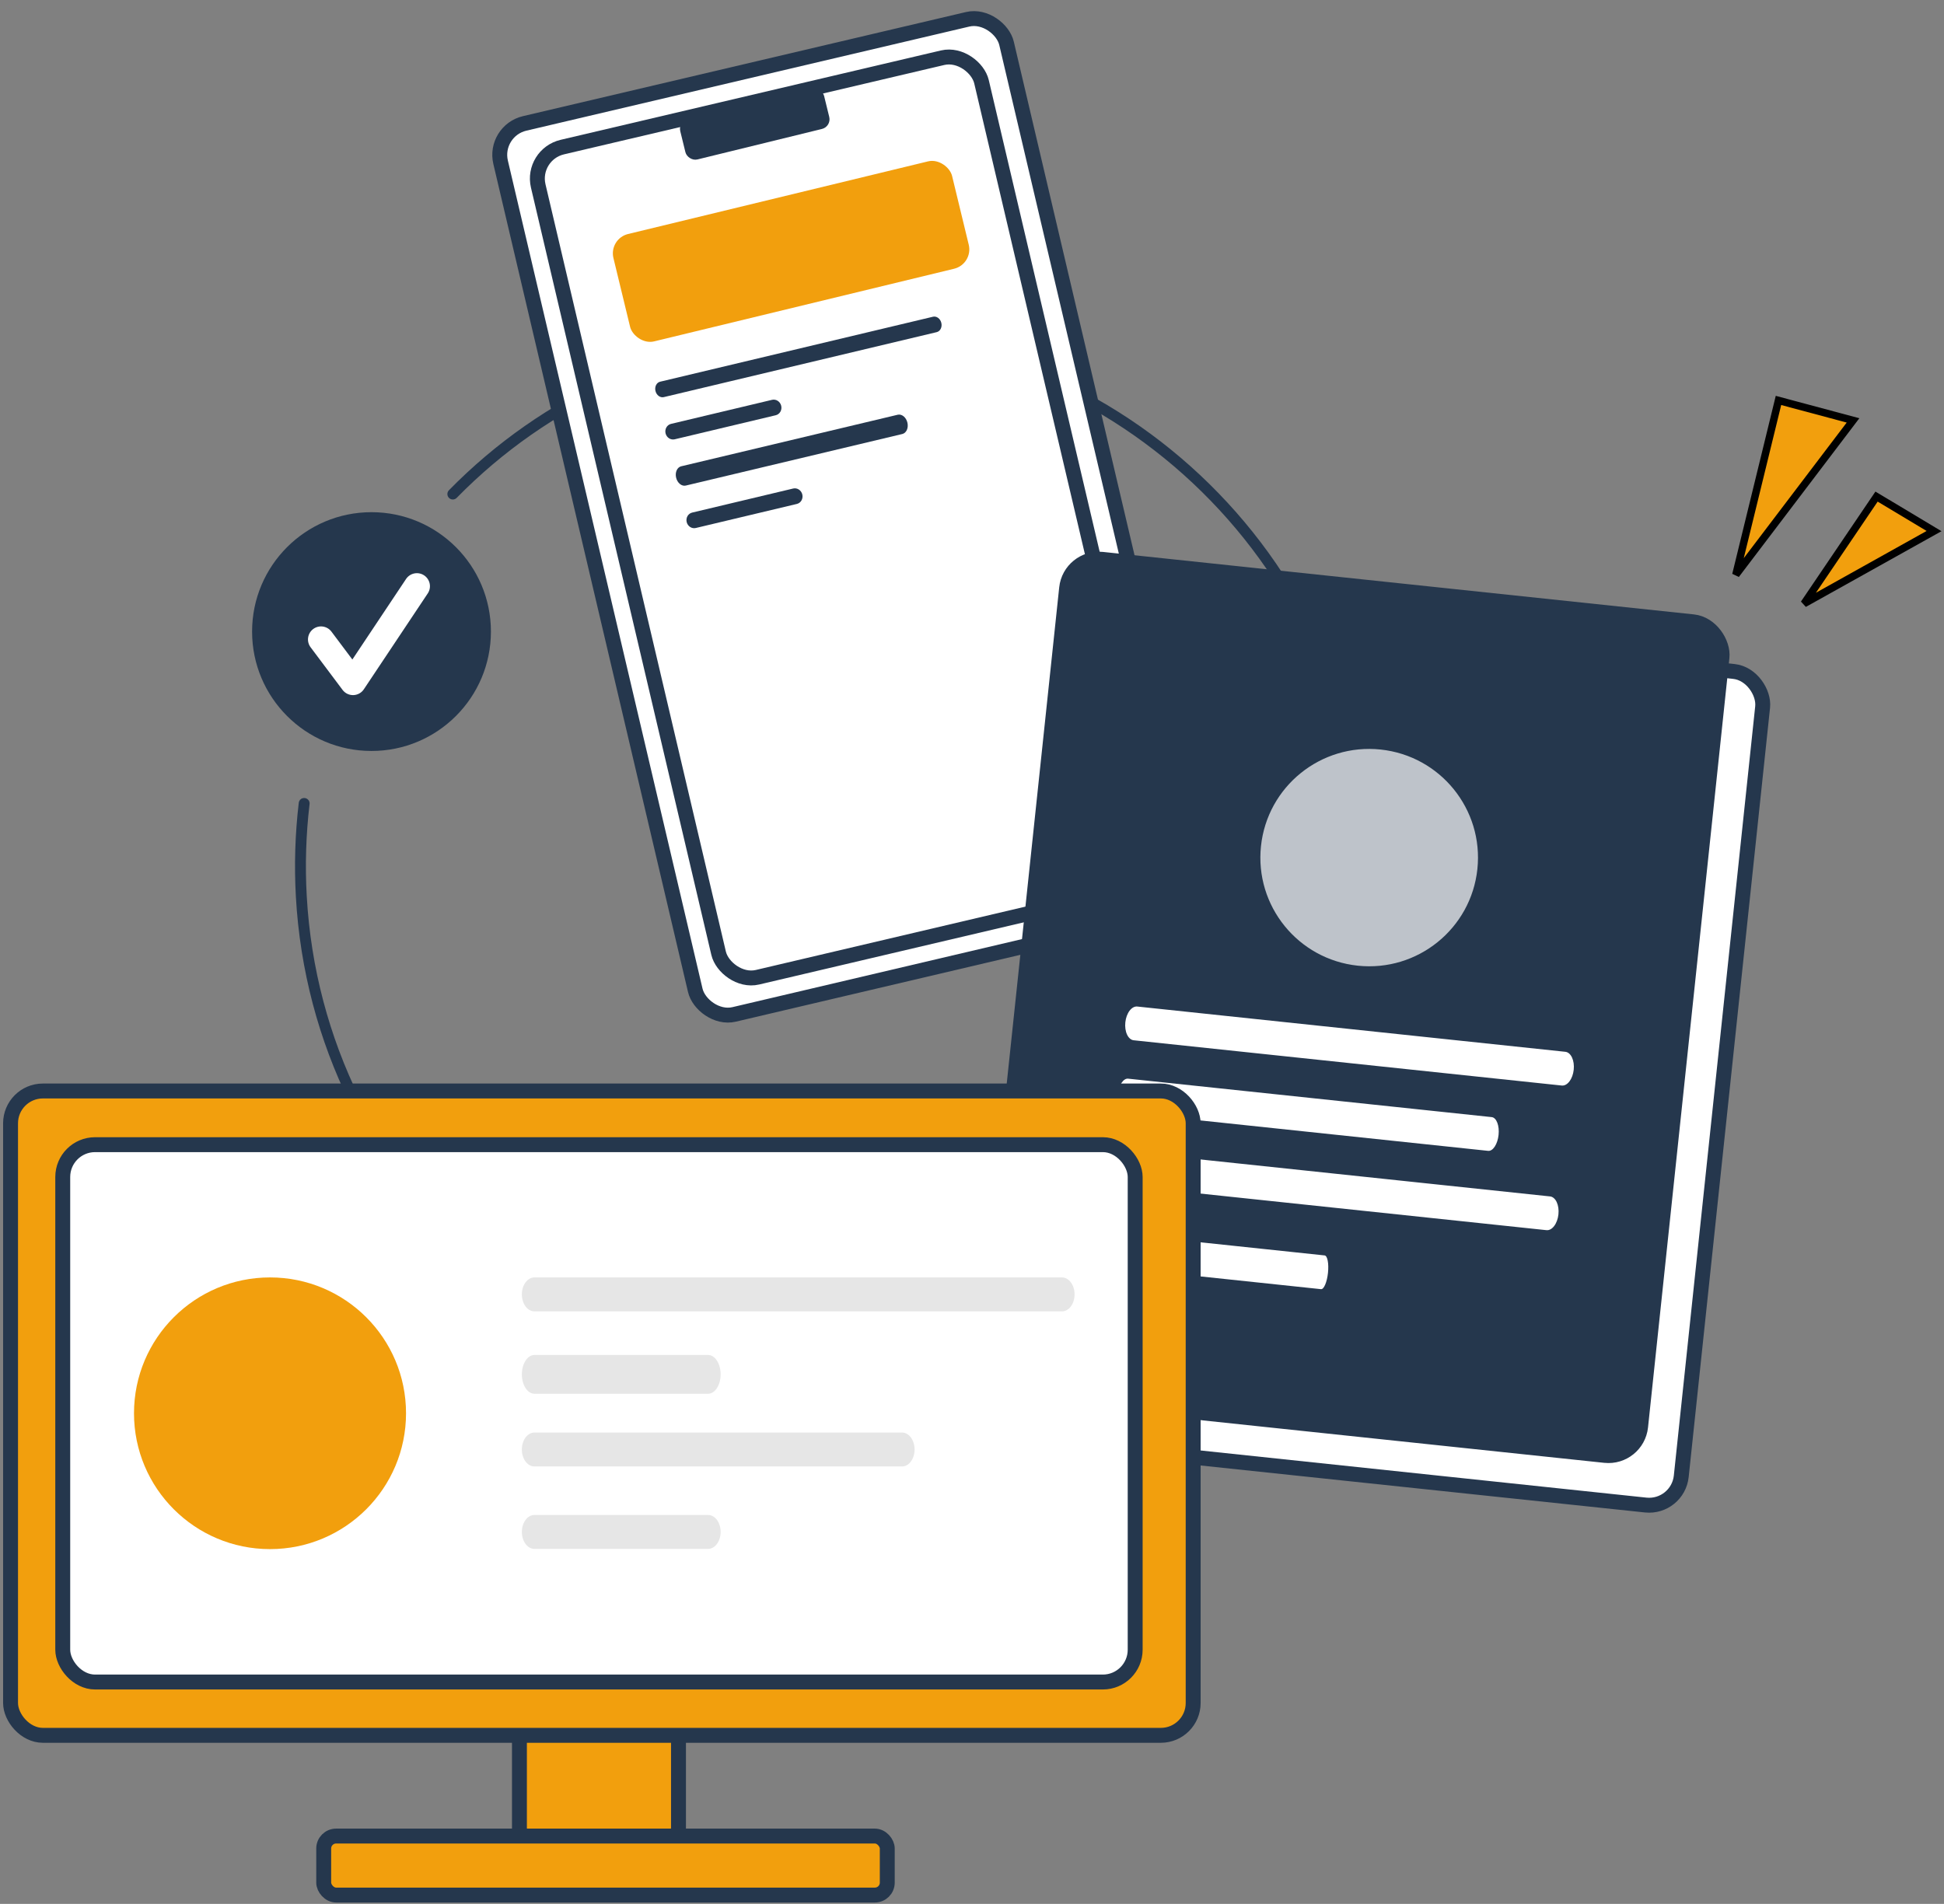
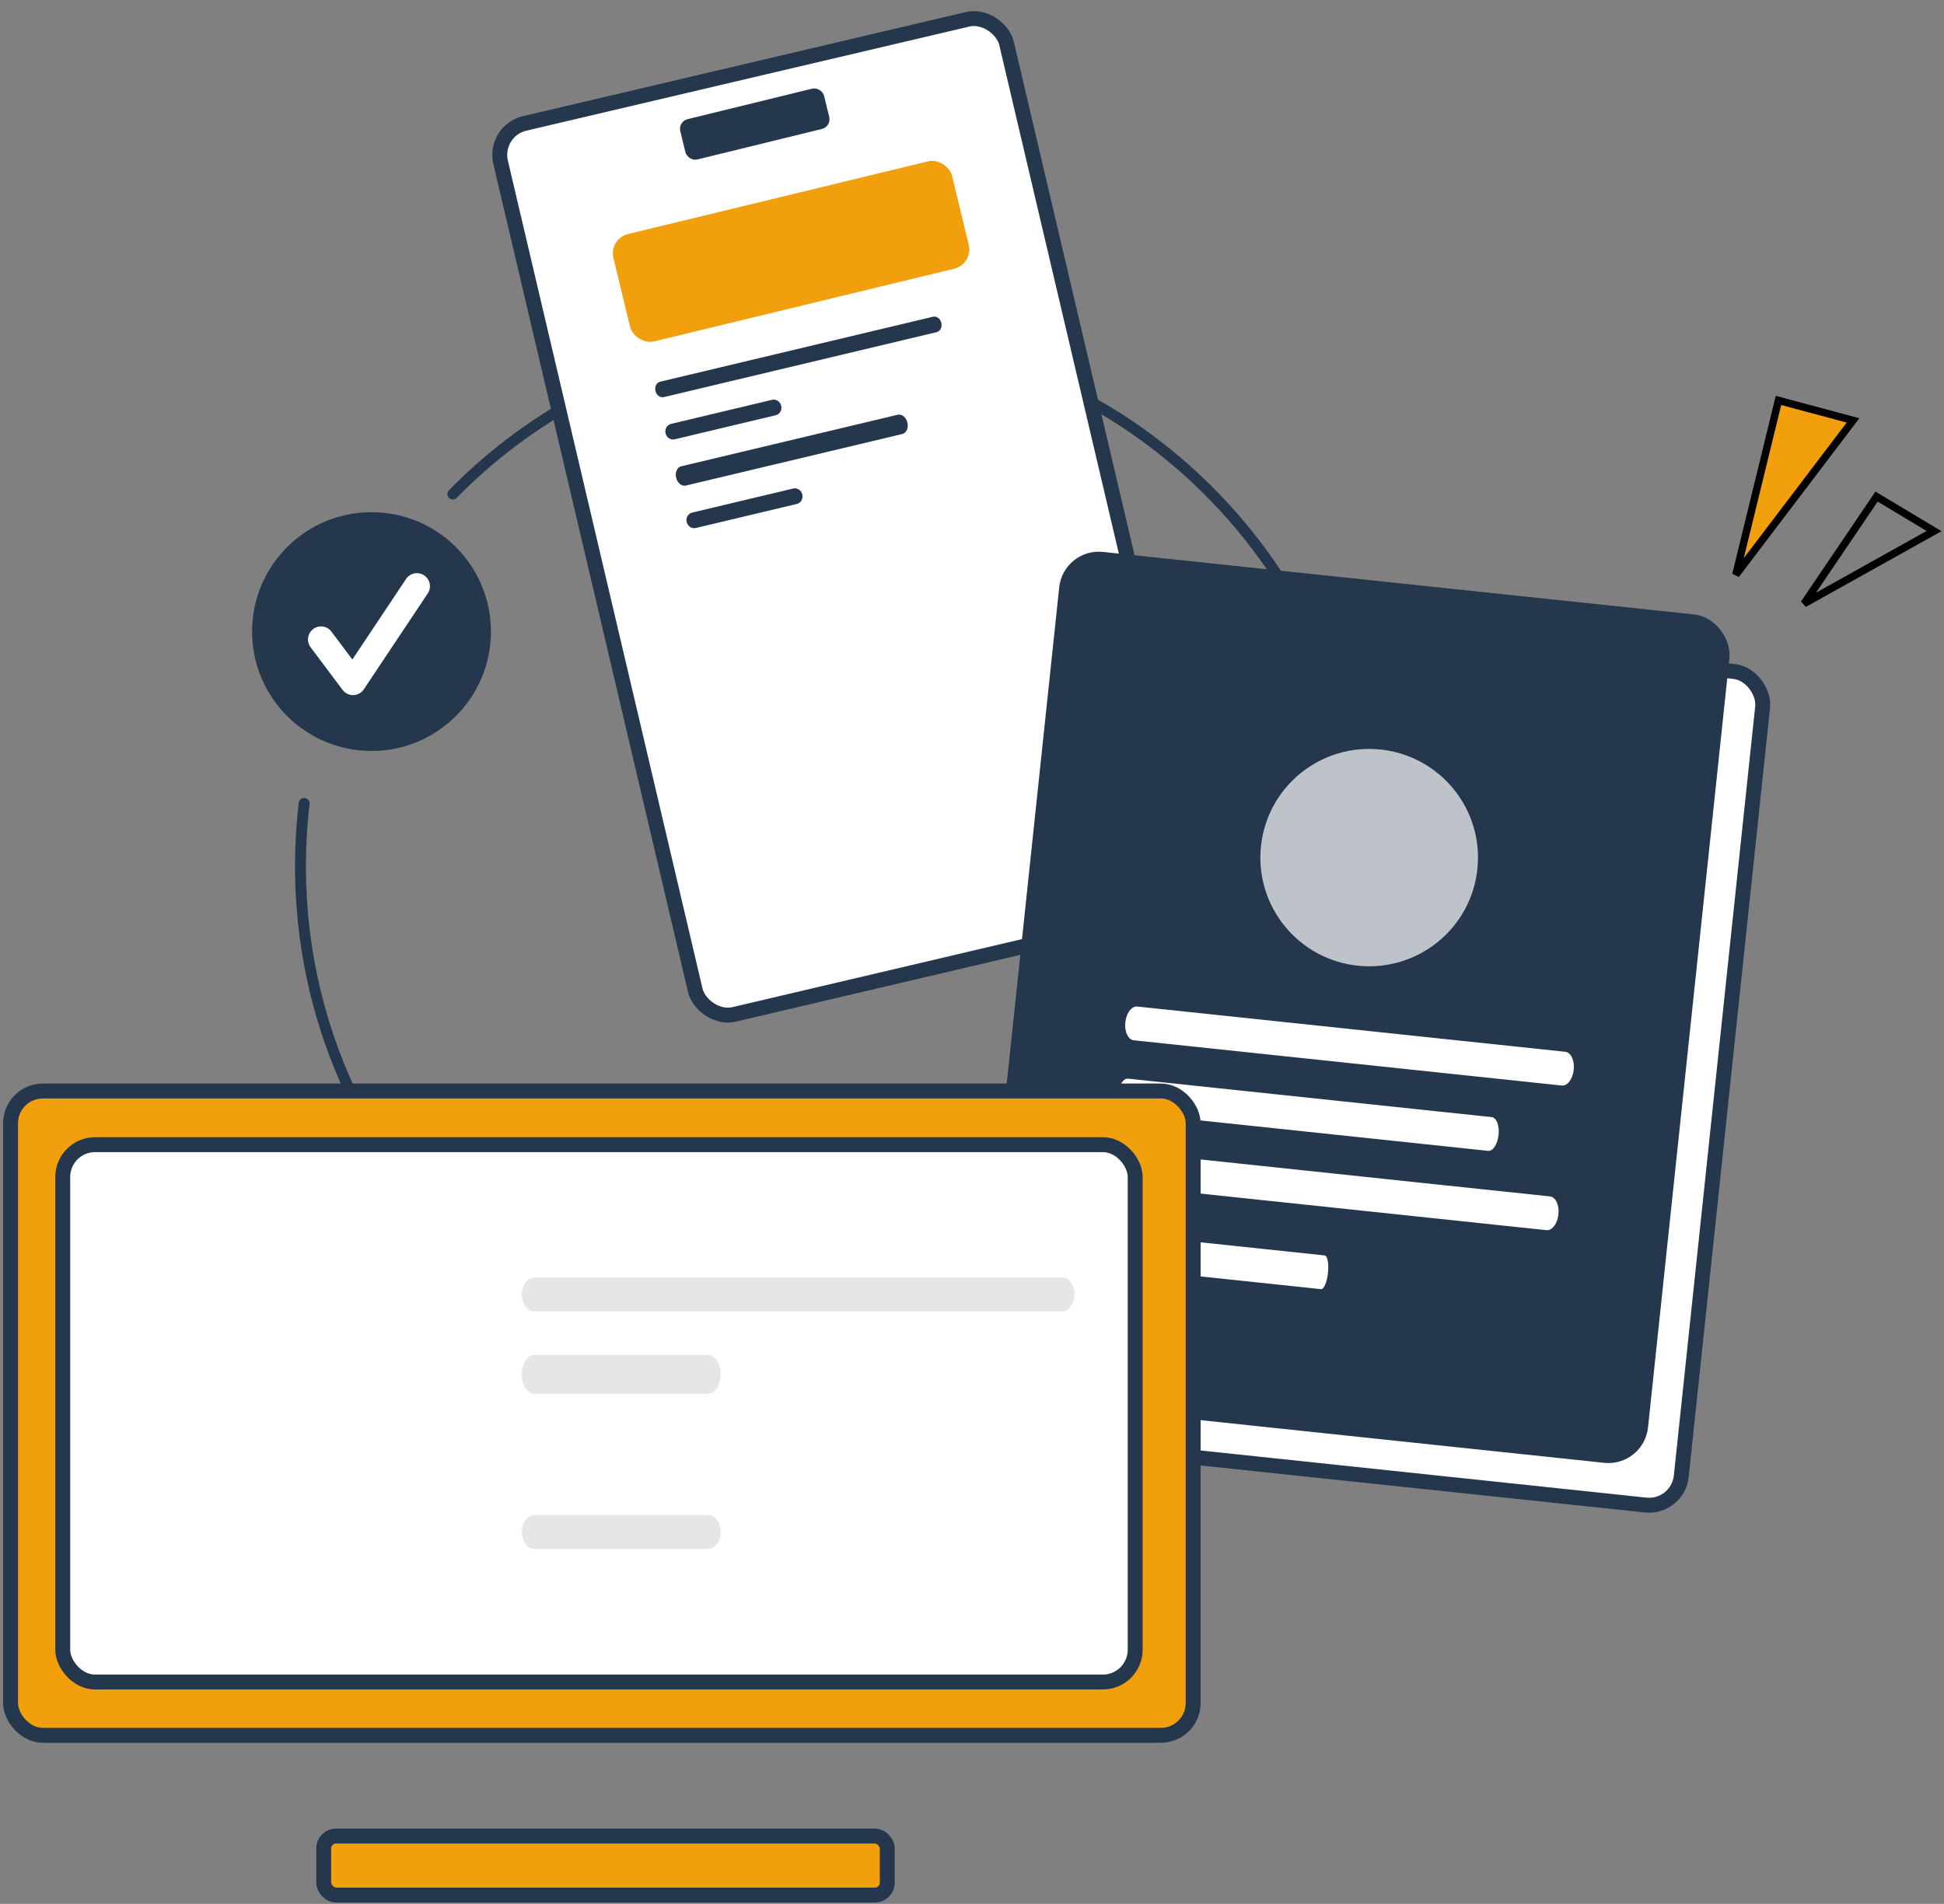
<svg xmlns="http://www.w3.org/2000/svg" width="391" height="383" viewBox="0 0 391 383" fill="none">
  <rect x="0" y="0" width="391" height="383" fill="#808080" stroke="none" />
  <path d="M74.721 151.071C87.986 151.071 98.739 140.318 98.739 127.053C98.739 113.788 87.986 103.035 74.721 103.035C61.457 103.035 50.703 113.788 50.703 127.053C50.703 140.318 61.457 151.071 74.721 151.071Z" fill="#25374D" />
  <path d="M70.997 139.834C70.59 139.834 70.188 139.739 69.824 139.557C69.46 139.375 69.144 139.11 68.9 138.785L62.47 130.21C62.263 129.935 62.113 129.622 62.027 129.288C61.942 128.954 61.923 128.607 61.972 128.267C62.02 127.926 62.136 127.598 62.311 127.301C62.487 127.005 62.719 126.746 62.994 126.54C63.27 126.333 63.583 126.183 63.916 126.097C64.25 126.012 64.597 125.993 64.938 126.042C65.279 126.091 65.607 126.206 65.903 126.381C66.199 126.557 66.458 126.789 66.664 127.064L70.871 132.673L81.676 116.465C82.062 115.889 82.662 115.49 83.342 115.355C84.023 115.22 84.73 115.36 85.307 115.745C85.884 116.13 86.285 116.728 86.423 117.408C86.56 118.089 86.422 118.796 86.038 119.374L73.178 138.666C72.946 139.015 72.633 139.303 72.266 139.506C71.899 139.709 71.489 139.821 71.07 139.833C71.046 139.833 71.021 139.834 70.997 139.834Z" fill="white" />
  <path d="M60.653 160.964L60.808 161.16L60.653 160.964C60.566 161.033 60.493 161.118 60.439 161.215C60.385 161.312 60.35 161.418 60.338 161.528C59.602 167.772 59.408 174.067 59.758 180.344C63.067 239.718 114.062 285.33 173.436 282.021C232.809 278.713 278.421 227.717 275.113 168.344C271.804 108.97 220.809 63.358 161.436 66.667C134.598 68.136 109.282 79.598 90.472 98.798L90.471 98.799C90.316 98.959 90.23 99.174 90.233 99.397C90.236 99.621 90.327 99.834 90.486 99.99C90.645 100.146 90.86 100.233 91.083 100.231C91.306 100.23 91.52 100.14 91.677 99.982L91.678 99.981C110.193 81.082 135.112 69.799 161.529 68.353L161.529 68.353C219.973 65.096 270.17 109.994 273.427 168.438C276.683 226.881 231.785 277.078 173.342 280.335C114.898 283.592 64.701 238.694 61.445 180.25C61.1 174.071 61.29 167.874 62.015 161.727C62.028 161.617 62.019 161.505 61.989 161.398L61.749 161.466L61.989 161.398C61.959 161.291 61.909 161.192 61.84 161.104C61.772 161.017 61.686 160.944 61.589 160.89C61.493 160.835 61.386 160.801 61.276 160.788C61.165 160.774 61.053 160.783 60.947 160.814C60.84 160.844 60.74 160.895 60.653 160.964Z" fill="#25374D" stroke="#25374D" stroke-width="0.5" />
  <rect x="223.394" y="121.821" width="132.545" height="168.626" rx="6.5" transform="rotate(6.037 223.394 121.821)" fill="white" stroke="#25374D" stroke-width="3" />
  <rect x="99.2" y="26.312" width="104.532" height="184.126" rx="6.5" transform="rotate(-13.227 99.2 26.312)" fill="white" stroke="#25374D" stroke-width="3" />
-   <rect x="106.767" y="31.078" width="91.589" height="171.551" rx="6.5" transform="rotate(-13.227 106.767 31.078)" fill="white" stroke="#25374D" stroke-width="3" />
  <rect x="215.217" y="111.837" width="132.545" height="168.626" rx="6.5" transform="rotate(6.037 215.217 111.837)" fill="#25374D" stroke="#25374D" stroke-width="3" />
  <path d="M314.12 218.375L228.027 209.27C227.484 209.213 227.002 208.8 226.685 208.123C226.369 207.446 226.245 206.56 226.34 205.66C226.435 204.76 226.742 203.919 227.193 203.323C227.644 202.727 228.202 202.425 228.745 202.482L314.838 211.587C315.381 211.645 315.863 212.057 316.18 212.734C316.496 213.411 316.621 214.298 316.525 215.198C316.43 216.098 316.123 216.938 315.672 217.534C315.221 218.13 314.663 218.433 314.12 218.375Z" fill="white" />
  <path d="M299.313 231.515L226.181 223.781C225.72 223.732 225.315 223.327 225.057 222.657C224.798 221.986 224.706 221.103 224.801 220.203C224.896 219.303 225.171 218.459 225.564 217.857C225.957 217.255 226.437 216.944 226.898 216.992L300.031 224.727C300.492 224.776 300.896 225.18 301.155 225.851C301.414 226.522 301.506 227.405 301.41 228.305C301.315 229.205 301.041 230.049 300.647 230.651C300.254 231.253 299.774 231.564 299.313 231.515Z" fill="white" />
  <path d="M311.044 247.469L224.952 238.364C224.409 238.307 223.926 237.894 223.61 237.217C223.293 236.54 223.169 235.654 223.264 234.753C223.359 233.853 223.666 233.013 224.117 232.417C224.568 231.821 225.127 231.518 225.669 231.576L311.762 240.681C312.305 240.738 312.788 241.151 313.104 241.828C313.421 242.505 313.545 243.391 313.45 244.292C313.354 245.192 313.048 246.032 312.596 246.628C312.145 247.224 311.587 247.527 311.044 247.469Z" fill="white" />
  <path d="M265.705 259.339L222.196 254.737C221.921 254.708 221.696 254.323 221.57 253.666C221.443 253.009 221.425 252.134 221.52 251.234C221.616 250.334 221.816 249.482 222.077 248.866C222.338 248.25 222.639 247.92 222.914 247.949L266.423 252.551C266.697 252.58 266.922 252.965 267.049 253.622C267.176 254.279 267.193 255.154 267.098 256.054C267.003 256.954 266.803 257.806 266.541 258.422C266.28 259.038 265.979 259.368 265.705 259.339Z" fill="white" />
-   <rect x="104.474" y="278.379" width="31.992" height="95.853" rx="6.5" fill="#F29F0D" stroke="#25374D" stroke-width="3" />
  <rect x="65.108" y="369.355" width="113.349" height="11.872" rx="2.5" fill="#F29F0D" stroke="#25374D" stroke-width="3" />
  <rect x="2.123" y="219.473" width="237.861" height="129.62" rx="6.5" fill="#F29F0D" stroke="#25374D" stroke-width="3" />
  <rect x="12.62" y="230.27" width="215.7" height="108.1" rx="6.5" fill="white" stroke="#25374D" stroke-width="3" />
-   <path d="M54.308 311.632C69.417 311.632 81.665 299.397 81.665 284.304C81.665 269.212 69.417 256.977 54.308 256.977C39.2 256.977 26.952 269.212 26.952 284.304C26.952 299.397 39.2 311.632 54.308 311.632Z" fill="#F29F0D" />
  <path d="M213.607 263.803H107.486C106.817 263.803 106.175 263.443 105.702 262.803C105.229 262.163 104.963 261.295 104.963 260.39C104.963 259.484 105.229 258.616 105.702 257.976C106.175 257.336 106.817 256.977 107.486 256.977H213.607C214.276 256.977 214.918 257.336 215.391 257.976C215.864 258.616 216.13 259.484 216.13 260.39C216.13 261.295 215.864 262.163 215.391 262.803C214.918 263.443 214.276 263.803 213.607 263.803Z" fill="#E6E6E6" />
  <path d="M188.397 66.817L133.509 79.888C133.163 79.971 132.792 79.886 132.478 79.654C132.164 79.421 131.933 79.059 131.835 78.648C131.737 78.237 131.78 77.81 131.956 77.461C132.131 77.112 132.424 76.869 132.77 76.787L187.658 63.715C188.004 63.633 188.375 63.717 188.689 63.95C189.003 64.183 189.234 64.544 189.332 64.955C189.43 65.367 189.387 65.794 189.211 66.143C189.036 66.492 188.743 66.734 188.397 66.817Z" fill="#25374D" />
  <path d="M142.42 280.379H107.488C106.818 280.379 106.176 279.968 105.703 279.237C105.229 278.505 104.963 277.513 104.963 276.479C104.963 275.444 105.229 274.452 105.703 273.721C106.176 272.989 106.818 272.578 107.488 272.578H142.42C143.089 272.578 143.731 272.989 144.205 273.721C144.678 274.452 144.944 275.444 144.944 276.479C144.944 277.513 144.678 278.505 144.205 279.237C143.731 279.968 143.089 280.379 142.42 280.379Z" fill="#E6E6E6" />
  <path d="M156.025 83.533L135.703 88.373C135.314 88.465 134.901 88.391 134.557 88.166C134.212 87.941 133.963 87.583 133.865 87.172C133.767 86.76 133.828 86.329 134.034 85.973C134.241 85.616 134.575 85.364 134.965 85.271L155.287 80.432C155.676 80.339 156.089 80.413 156.433 80.639C156.778 80.864 157.027 81.221 157.125 81.633C157.223 82.044 157.162 82.475 156.956 82.832C156.75 83.188 156.415 83.44 156.025 83.533Z" fill="#25374D" />
  <path d="M142.42 311.588H107.488C106.818 311.588 106.176 311.228 105.703 310.588C105.229 309.948 104.963 309.08 104.963 308.175C104.963 307.27 105.229 306.401 105.703 305.761C106.176 305.121 106.818 304.762 107.488 304.762H142.42C143.089 304.762 143.731 305.121 144.205 305.761C144.678 306.401 144.944 307.27 144.944 308.175C144.944 309.08 144.678 309.948 144.205 310.588C143.731 311.228 143.089 311.588 142.42 311.588Z" fill="#E6E6E6" />
  <path d="M160.271 101.377L139.949 106.216C139.56 106.309 139.147 106.235 138.803 106.009C138.458 105.784 138.209 105.427 138.111 105.015C138.014 104.604 138.074 104.173 138.28 103.817C138.487 103.46 138.821 103.208 139.211 103.115L159.533 98.275C159.922 98.183 160.335 98.257 160.68 98.482C161.024 98.707 161.273 99.065 161.371 99.476C161.469 99.888 161.408 100.319 161.202 100.675C160.996 101.032 160.661 101.284 160.271 101.377Z" fill="#25374D" />
-   <path d="M181.431 295.006H107.482C106.814 295.006 106.173 294.646 105.701 294.006C105.228 293.366 104.963 292.498 104.963 291.593C104.963 290.688 105.228 289.819 105.701 289.179C106.173 288.539 106.814 288.18 107.482 288.18H181.431C182.099 288.18 182.74 288.539 183.212 289.179C183.685 289.819 183.95 290.688 183.95 291.593C183.95 292.498 183.685 293.366 183.212 294.006C182.74 294.646 182.099 295.006 181.431 295.006Z" fill="#E6E6E6" />
  <path d="M181.486 87.308L137.934 97.68C137.54 97.773 137.114 97.659 136.75 97.362C136.385 97.064 136.111 96.609 135.989 96.094C135.866 95.581 135.905 95.05 136.097 94.621C136.288 94.191 136.617 93.897 137.01 93.803L180.562 83.431C180.956 83.338 181.382 83.452 181.747 83.749C182.111 84.046 182.385 84.502 182.507 85.016C182.63 85.53 182.591 86.061 182.399 86.49C182.208 86.92 181.879 87.214 181.486 87.308Z" fill="#25374D" />
  <path opacity="0.7" d="M273.086 194.264C285.106 195.535 295.879 186.832 297.149 174.825C298.419 162.818 289.705 152.053 277.685 150.782C265.665 149.511 254.892 158.214 253.622 170.222C252.352 182.229 261.067 192.993 273.086 194.264Z" fill="white" />
  <rect x="136.953" y="24.816" width="28.785" height="7.342" rx="1.5" transform="rotate(-13.763 136.953 24.816)" fill="#25374D" stroke="#25374D" />
  <rect x="122.437" y="48.016" width="70.088" height="22.228" rx="4" transform="rotate(-13.614 122.437 48.016)" fill="#F29F0D" />
  <path d="M357.709 80.555L349.14 115.613L372.703 84.57L357.709 80.555Z" fill="#F29F0D" />
-   <path d="M377.432 99.9L362.85 121.436L389 106.836L377.432 99.9Z" fill="#F29F0D" />
  <path d="M357.709 80.555L349.14 115.613L372.703 84.57L357.709 80.555Z" stroke="black" stroke-width="1.5" />
  <path d="M377.432 99.9L362.85 121.436L389 106.836L377.432 99.9Z" stroke="black" stroke-width="1.5" />
</svg>